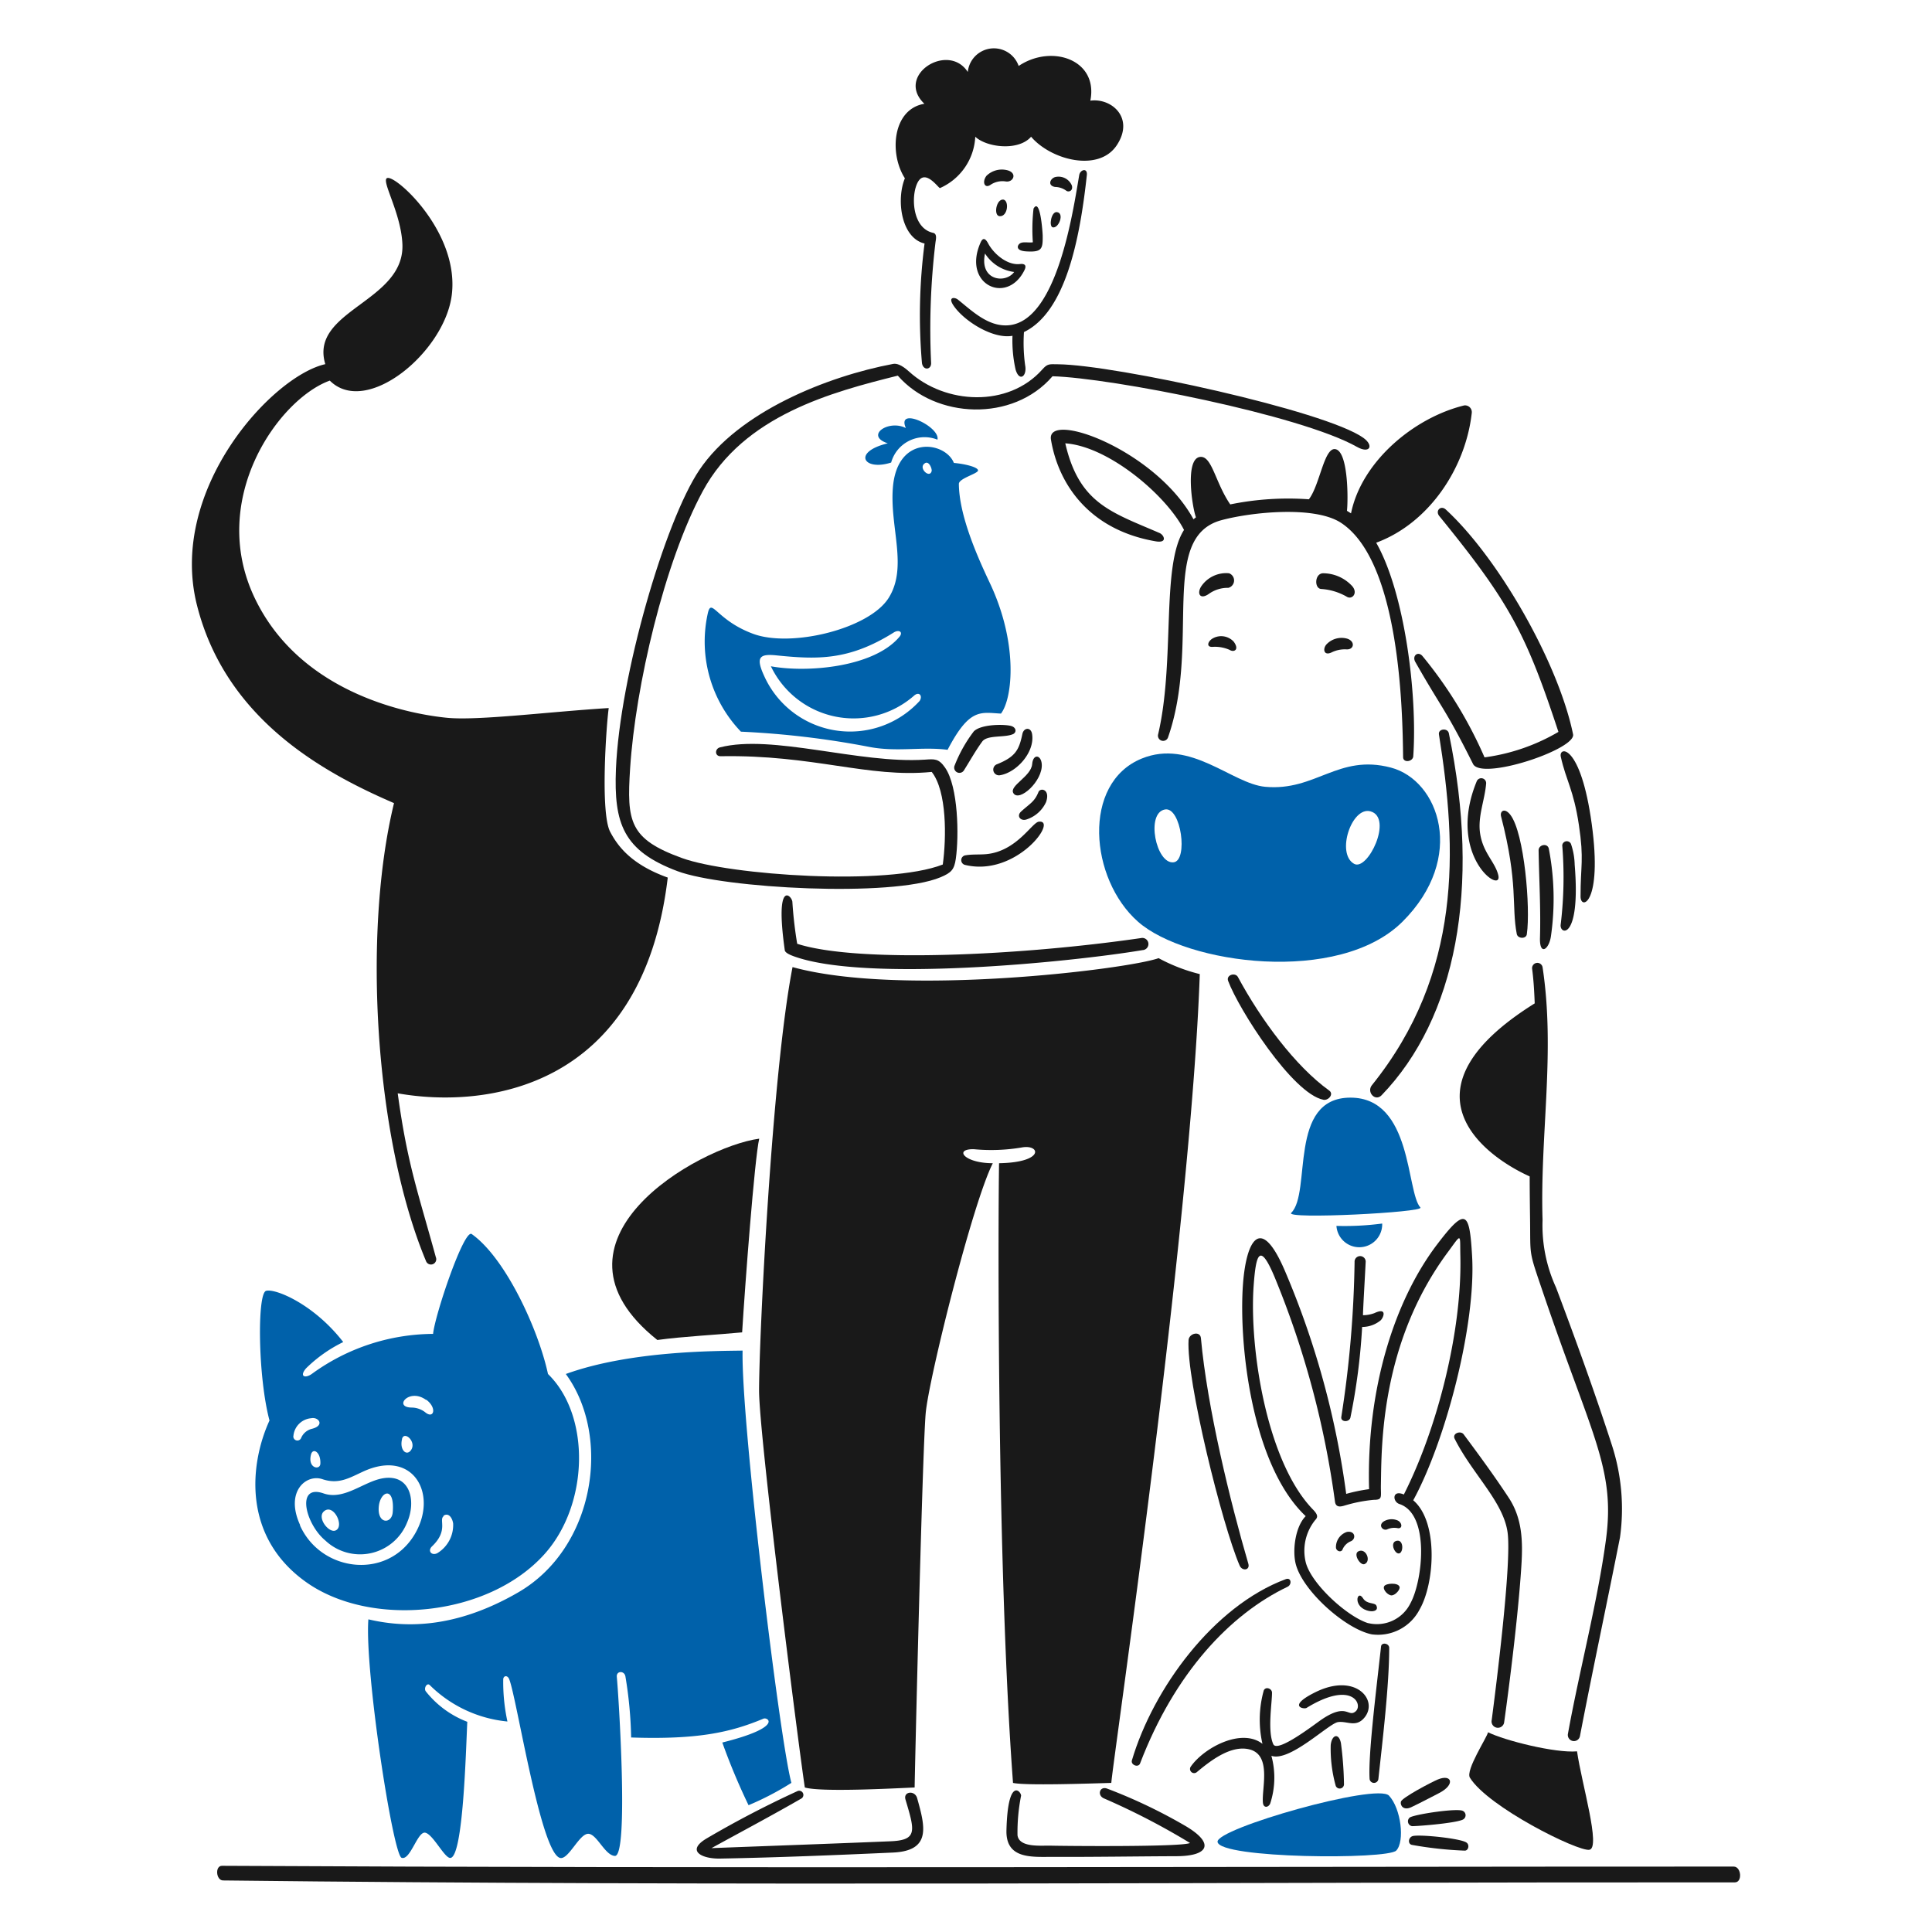
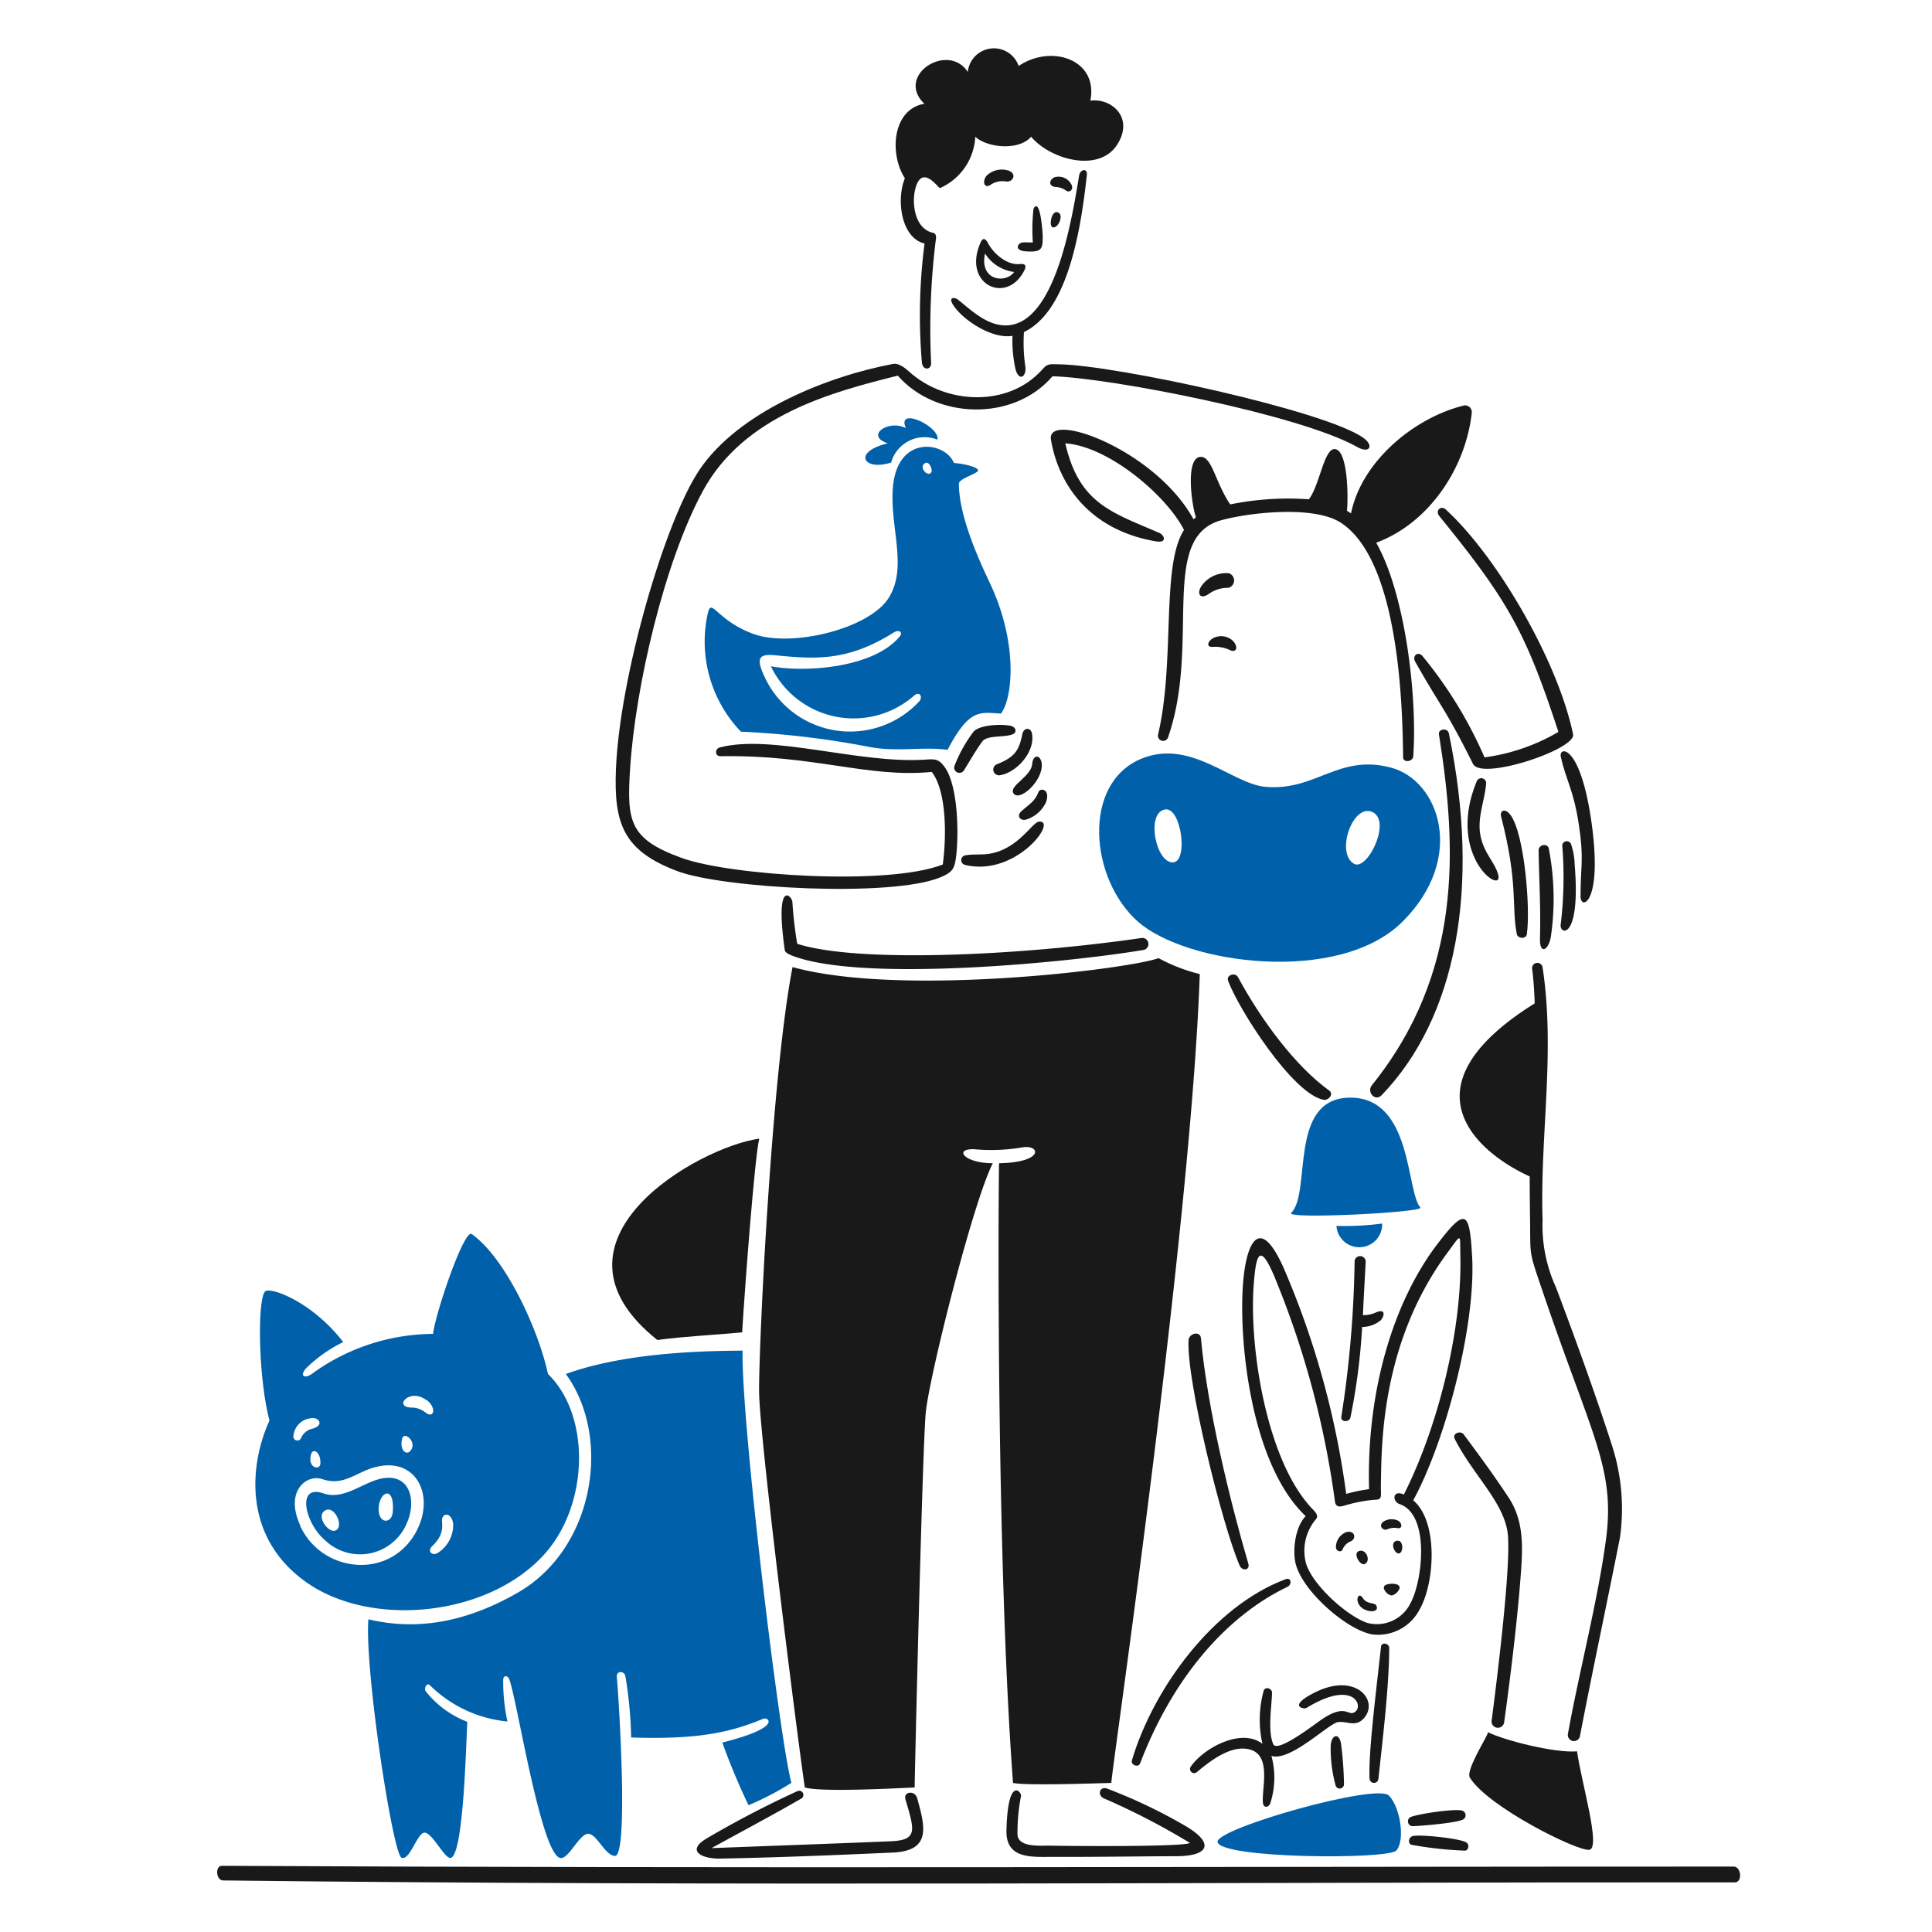
<svg xmlns="http://www.w3.org/2000/svg" version="1.1" width="250" height="250">
  <svg viewBox="0 0 200 200" x="0" y="0" width="250" height="250">
    <path d="M179.47,193.227c-52.1,0-105.065.2-156.492-.079-.742,0-.616,1.507.111,1.515,52.1.611,104.4.17,156.507.2C180.393,194.861,180.267,193.227,179.47,193.227Z" fill="#191919" />
    <path d="M125.543,66.087c-.5.281-.727.928,0,.876a3.716,3.716,0,0,1,1.736.308c.45.292,1.058,0,.435-.845A1.768,1.768,0,0,0,125.543,66.087Z" fill="#191919" />
-     <path d="M136.934,59.345c-.86.063-.884,1.579-.165,1.626a6.084,6.084,0,0,1,2.628.789c.545.364,1.2-.323.608-1.057A4.111,4.111,0,0,0,136.934,59.345Z" fill="#191919" />
    <path d="M127.232,59.345a3.116,3.116,0,0,0-2.866,1.334c-.487.725-.166,1.467.79.789a3.349,3.349,0,0,1,2-.615A.79.79,0,0,0,127.232,59.345Z" fill="#191919" />
    <path d="M139.437,52.879c.126-1.1.142-5.9-1.1-6.355s-1.666,3.632-2.842,5.163a30.009,30.009,0,0,0-8.14.529c-1.578-2.3-1.9-5.109-3.157-4.91-1.532.243-.79,5.179-.395,6.244l-.253.206c-3.947-7.216-15.266-11.306-14.754-8.242.791,4.736,4.071,9.364,10.839,10.523,1.255.215.876-.655.4-.86-4.989-2.163-8.32-3.04-9.757-9.284,4.507.315,10.476,5.407,12.291,8.968-2.4,3.718-.893,13.557-2.684,21.173a.537.537,0,0,0,1.027.308c3.417-9.789-.986-20.728,5.526-22.492,3.055-.827,9.629-1.529,12.378.269,6.13,4.008,6.375,19.553,6.434,24.267.008.616,1.01.474,1.05-.1.436-6.269-.845-16.847-3.837-22.105,5.479-2.021,9.257-7.741,9.892-13.42a.7.7,0,0,0-.789-.79c-5.195,1.271-10.618,5.8-11.708,11.171Z" fill="#191919" />
-     <path d="M139.358,66.087a2.153,2.153,0,0,0-2,.576c-.457.444-.353,1.276.481.876a3.123,3.123,0,0,1,1.54-.316C140.219,67.276,140.321,66.314,139.358,66.087Z" fill="#191919" />
    <path d="M110.954,19.194a1.493,1.493,0,0,0-1.737-.861c-.521.166-.789.884,0,1.019a2.035,2.035,0,0,1,1.168.394C110.651,19.939,111.12,19.723,110.954,19.194Z" fill="#191919" />
    <path d="M108.98,23.536c.623.127,1.24-1.489.426-1.579C108.815,21.891,108.562,23.45,108.98,23.536Z" fill="#191919" />
    <path d="M101.512,25.1c-1.948,4.366,2.753,6.531,4.547,2.85.2-.419.1-.68-.473-.616-1.351.149-2.73-1.091-3.277-2.108C102.1,24.83,101.8,24.444,101.512,25.1Zm.458,1.144a4.2,4.2,0,0,0,3.016,1.911C104.086,29.4,101.362,29.046,101.97,26.243Z" fill="#191919" />
-     <path d="M103.872,20.662c-.742-.095-1.058,1.693-.378,1.721C104.338,22.418,104.48,20.773,103.872,20.662Z" fill="#191919" />
    <path d="M104.243,17.615a2.28,2.28,0,0,0-2.123.584c-.482.632-.2,1.352.41.939a2.2,2.2,0,0,1,1.579-.355C104.914,18.91,105.357,17.882,104.243,17.615Z" fill="#191919" />
    <path d="M105.538,25.233c-.261.221-.363.723.679.789,1.674.106,1.737-.268,1.721-1.657,0-.127-.23-4-.947-2.771a19.056,19.056,0,0,0-.071,3.489C106.462,25.154,105.846,24.972,105.538,25.233Z" fill="#191919" />
    <path d="M141.253,161.917c.731-.288.158-1.712-.632-1.326C140.053,160.868,140.813,162.09,141.253,161.917Z" fill="#191919" />
    <path d="M117.175,182.23c-.143.481.666.79.844.323,3.581-9.363,9.325-15.454,15.268-18.291.465-.222.4-1-.181-.79C125.6,166.26,119.369,174.822,117.175,182.23Z" fill="#191919" />
    <path d="M141.276,177.769c1.423-1.791-.947-4.642-5.092-2.6-2.992,1.476-1.2,1.8-.931,1.634,4.73-2.907,5.881-.331,5.084.355s-.884-.95-3.537.853c-.681.463-4.562,3.481-4.989,2.55-.63-1.374-.111-4.4-.134-5.353-.011-.41-.656-.655-.853-.213a11.229,11.229,0,0,0-.134,5.526c-2.187-1.689-6.087.423-7.429,2.369a.427.427,0,0,0,.624.568c1.367-1.142,3.5-2.829,5.431-2.368,2.367.566,1.278,4.05,1.421,5.526.055.568.553.521.75.095a8.58,8.58,0,0,0,.127-4.95c1.9.663,5.936-3.347,6.891-3.489S140.385,178.891,141.276,177.769Z" fill="#191919" />
    <path d="M137.755,180.651a14.306,14.306,0,0,0,.521,4.223.443.443,0,0,0,.853-.165,36.2,36.2,0,0,0-.316-4.263C138.592,179.348,137.866,179.577,137.755,180.651Z" fill="#191919" />
    <path d="M142.966,170.443c-.53,4.812-1.342,11.258-1.184,13.729a.458.458,0,0,0,.907,0c.425-3.923,1.121-9.7,1.121-13.579C143.81,170.1,143.017,169.977,142.966,170.443Z" fill="#191919" />
    <path d="M146.968,166.591c1.55-2.7,1.958-9.055-.671-11.281,3.355-6.15,6.5-18.158,6.095-25.263-.267-4.689-.662-5.122-3.64-1.2-4.394,5.789-7.31,14.913-7.026,25.31a17.213,17.213,0,0,0-2.368.489,88.584,88.584,0,0,0-6.316-23.02c-2.594-6.105-4.036-3.07-4.365,1.263-.466,6.143.876,18.765,6.489,24.063-1.066,1.065-1.381,3.465-1.05,4.878.656,2.8,5.15,6.809,7.894,7.358A4.847,4.847,0,0,0,146.968,166.591Zm-5.344,1.437c-2.187-.687-5.912-4.092-6.458-6.316a5.061,5.061,0,0,1,.979-4.35c.276-.284.324-.529-.221-1.089-4.814-4.951-6.621-16.784-6.142-23.242.234-3.157.613-4.576,2.21-.718a93.834,93.834,0,0,1,6.205,23.139c.094.679.672.5,1.05.387a15.011,15.011,0,0,1,2.961-.577c.947,0,.72-.292.742-1.515.07-3.948-.076-14.672,6.931-24.126,1.475-1.99,1.241-1.966,1.295.419.177,7.744-2.368,17.8-5.85,24.67-1.223-.529-1.192.742-.458.986,3.205,1.067,2.394,8,1.145,10.263a3.87,3.87,0,0,1-4.358,2.069Z" fill="#191919" />
    <path d="M141.1,165.454c-.619-1-1.153,1,.687,1.326.4.072.951-.057.686-.584C142.305,165.871,141.5,166.1,141.1,165.454Z" fill="#191919" />
    <path d="M143.289,164.207c-.191.346.411.971.79.947s.931-.647.789-.908C144.726,163.82,143.469,163.882,143.289,164.207Z" fill="#191919" />
    <path d="M139.429,158.586a1.649,1.649,0,0,0-1.129,1.658c.079.379.584.489.695.118a1.579,1.579,0,0,1,.789-.789C140.424,159.352,140.313,158.428,139.429,158.586Z" fill="#191919" />
    <path d="M143.653,158.294a1.82,1.82,0,0,1,1.057-.095c.506.055.442-.561,0-.789a1.577,1.577,0,0,0-1.3,0C142.525,157.807,143.155,158.57,143.653,158.294Z" fill="#191919" />
    <path d="M144.481,159.533c-.615.237-.047,1.445.4,1.263S145.279,159.226,144.481,159.533Z" fill="#191919" />
    <path d="M107.5,81.994c-.411,1.021-.886,1.182-1.792,2.013-.514.472-.054,1.014.537.829a3.362,3.362,0,0,0,2.044-1.808C108.751,81.686,107.689,81.514,107.5,81.994Z" fill="#191919" />
    <path d="M102.1,88.42c-.7.065-1.437,0-2.131.118a.506.506,0,0,0-.056,1c5.3,1.271,9.687-4.734,7.618-4.476C106.833,85.145,105.239,88.129,102.1,88.42Z" fill="#191919" />
    <path d="M105.838,75.978c-.347,1.642-.695,2.369-2.684,3.158a.593.593,0,0,0,.332,1.121c1.709-.248,3.664-2.373,3.355-4.271C106.719,75.242,105.98,75.307,105.838,75.978Z" fill="#191919" />
    <path d="M82.526,97.7a42.75,42.75,0,0,1-.5-4.342c-.043-.632-1.832-2.455-.79,4.974,0,.236.364.448.876.639,7.389,2.751,28.61.647,36.165-.616a.631.631,0,1,0-.158-1.247C105.609,98.928,88.762,99.717,82.526,97.7Z" fill="#191919" />
    <path d="M104.757,75.181c-.568-.223-3.158-.26-3.948.529a14.514,14.514,0,0,0-1.981,3.521.545.545,0,0,0,.955.521c.627-.995,1.2-2.033,1.895-2.984.525-.724,2.368-.371,3.229-.79C105.254,75.765,105.176,75.345,104.757,75.181Z" fill="#191919" />
    <path d="M106.849,79.105c-.107,1.286-2.422,2.241-1.942,3.007.6.962,3.059-1.271,2.936-3.007C107.774,78.126,106.94,78,106.849,79.105Z" fill="#191919" />
    <path d="M163.01,89.509a7.126,7.126,0,0,0-.387-2.155.474.474,0,0,0-.9.158,40.751,40.751,0,0,1-.158,8.171C161.381,96.783,163.66,97.449,163.01,89.509Z" fill="#191919" />
    <path d="M161.573,78.339c.552,2.487,1.318,3.379,1.871,7.05s.166,4.168.174,7.42c0,1.445,2.29.79,1.16-7.492C163.635,76.941,161.328,77.234,161.573,78.339Z" fill="#191919" />
    <path d="M149.668,52.745c-.514-.473-1.121.126-.671.679,7.265,8.927,8.952,12.094,12.331,22.341a20.406,20.406,0,0,1-7.65,2.637,44.151,44.151,0,0,0-6.441-10.508c-.469-.51-1.077.006-.727.624,2.768,4.887,3.095,4.8,5.976,10.563.879,1.759,10.674-1.516,10.358-3.063C161.34,68.667,155.162,57.8,149.668,52.745Z" fill="#191919" />
    <path d="M70.147,90.188c4.735,1.773,22.188,2.739,27.22.624,1.113-.468,1.419-.789,1.579-1.918.336-2.367.255-7.433-1.1-9.411-.674-.984-1.105-.911-2.116-.844-6.775.444-15.789-2.661-21.2-1.271-.553.142-.545.926.063.916,9.671-.17,15.252,2.273,21.86,1.626,1.578,2.005,1.523,6.813,1.144,9.584-5.739,2.242-22.064,1.112-26.983-.663-5.47-1.975-5.74-3.774-5.384-9.292.548-8.5,3.548-21.362,7.523-28.7,4.257-7.864,13.421-10.263,20.187-11.953,3.9,4.484,11.92,4.832,16.017.064,6.055.165,25.657,4,31.515,7.31,1.326.75,1.793-.128.655-.94-3.944-2.814-25.735-7.551-31.578-7.61-.931-.009-1.1-.086-1.657.545-3.511,3.95-10.036,3.626-13.792.205-.793-.722-1.312-.852-1.642-.789-6.858,1.292-16.016,4.966-20.06,10.981-3.567,5.306-8.233,21.312-8.636,30.946C63.532,85.253,64.509,88.078,70.147,90.188Z" fill="#191919" />
    <path d="M158.06,96.685c.387-2.684-.259-10.435-1.7-12.323-.6-.792-1.113-.395-.971.15,1.81,6.984,1.063,9.264,1.626,12.173C157.117,97.2,158.02,97.222,158.06,96.685Z" fill="#191919" />
    <path d="M152.873,80.873c-3.208,7.767,2.747,11.84,2.226,9.71-.334-1.367-1.568-2.275-1.878-4.3-.268-1.746.485-3.452.623-5.171A.506.506,0,0,0,152.873,80.873Z" fill="#191919" />
    <path d="M160.562,96.851a27.267,27.267,0,0,0-.229-8.991c-.128-.619-1.067-.427-1.057.173.052,3.158.231,5.921.142,9.063C159.364,98.991,160.379,98.3,160.562,96.851Z" fill="#191919" />
    <path d="M143.021,113.382c7.711-8,10.3-21.409,6.963-37.475-.12-.576-1.123-.481-1.026.119,1.906,11.847,2.41,24.7-6.94,36.314C141.445,113.053,142.362,114.066,143.021,113.382Z" fill="#191919" />
    <path d="M128.148,101.138c-.272-.5-1.247-.221-1.011.41,1.106,2.953,6.656,11.664,9.861,12.3.513.1,1.114-.586.6-.955C134.091,110.373,130.529,105.557,128.148,101.138Z" fill="#191919" />
    <path d="M103.422,120.416c-.1,5.96-.228,41.675,1.445,64.15,1.271.292,7.7.071,10.176,0,.071-1.65,8.25-57.321,9.158-83.728a18,18,0,0,1-4.263-1.65c-3.253,1.161-26.691,4.026-37.894.924C79.9,111.093,78.575,138.6,78.579,143.95c0,4.641,4.065,36.646,4.736,41.09,1.7.5,9.126.095,11.368,0,0-.853.792-34.735,1.145-38.746.31-3.528,4.839-21.725,6.947-25.878-2.945,0-4.073-1.484-1.973-1.452a18.947,18.947,0,0,0,4.989-.182C107.707,118.44,108.159,120.337,103.422,120.416Z" fill="#191919" />
    <path d="M124.319,138.526c-.071-.789-1.237-.5-1.279.2-.246,4.13,3.48,19.151,5.282,23.328.271.63,1.1.5.907-.173C127.349,155.455,124.97,145.71,124.319,138.526Z" fill="#191919" />
    <path d="M154.421,178.061a.655.655,0,1,0,1.279.286c.025-.112,1.413-10.031,1.8-16.382.15-2.463.074-4.8-1.31-6.908-1.474-2.244-3.07-4.42-4.674-6.576-.306-.412-1.217-.11-.923.474,1.844,3.66,5.06,6.52,5.478,9.726S154.863,174.667,154.421,178.061Z" fill="#191919" />
    <path d="M159.686,126.29c-.279-8.763,1.341-17.369,0-26.163a.547.547,0,0,0-1.081.166c.158,1.189.221,2.369.268,3.576-14.21,8.874-5.526,15.655-.521,17.913,0,1.46.02,2.928.039,4.4.054,4.018-.174,3.155,1.366,7.689,5.006,14.742,7.467,18.136,6.5,25.444-.848,6.394-2.781,13.709-3.947,20.178a.633.633,0,0,0,1.247.221c1.322-6.872,2.787-13.7,4.145-20.565a21.38,21.38,0,0,0-.853-9.591c-1.729-5.351-3.775-10.985-5.77-16.279A15.4,15.4,0,0,1,159.686,126.29Z" fill="#191919" />
-     <path d="M40.788,83.139C37.5,96.646,38.82,117.9,44.1,130.545a.547.547,0,1,0,1.018-.4c-1.887-6.876-2.945-9.639-3.947-16.965,8.857,1.579,25.325-.205,27.954-22.333-3.687-1.327-5.132-3.158-5.96-4.737-1.043-1.989-.395-11.115-.15-12.813-6.142.379-13.508,1.319-16.713,1.011S31.251,72.142,26.365,61.9,28.859,41.3,34.141,39.4c3.789,3.789,11.92-2.977,12.631-8.9S42.035,19.13,40.456,18.491s1.033,3.1,1.2,6.766c.275,6.015-9.67,6.844-7.981,12.441-5.51,1.232-16.286,12.971-13.294,24.915S33.675,80.068,40.788,83.139Z" fill="#191919" />
    <path d="M164.525,191.49c1.224-.178-.789-6.829-1.271-10.192-2.242.2-7.5-1.121-9.212-1.974-.119.553-2.349,3.935-1.879,4.7C154.033,187.054,163.3,191.668,164.525,191.49Z" fill="#191919" />
    <path d="M78.594,117.874c-6.315.861-23.407,10.6-10.547,20.841,2.716-.371,6.158-.536,8.779-.789C77.126,133.031,78.113,119.943,78.594,117.874Z" fill="#191919" />
    <path d="M140.226,130.647a113.435,113.435,0,0,1-1.373,16.026c-.089.538.789.6.939.087a65.011,65.011,0,0,0,1.216-9.394,3.009,3.009,0,0,0,1.918-.687c.316-.3.7-1.382-.655-.742a3.449,3.449,0,0,1-1.176.213c0-.584.252-4.816.276-5.463a.576.576,0,1,0-1.145-.04Z" fill="#191919" />
    <path d="M112.509,18.128c.085-.79-.691-.576-.789,0-.655,3.833-2.3,15.126-7.319,15.544-2.092.174-3.772-1.484-5.242-2.66-.333-.267-1.1-.3-.41.679,1.106,1.578,4.058,3.434,6.063,3.07a13.637,13.637,0,0,0,.324,3.506c.394,1.31,1.207.671.986-.458A16.927,16.927,0,0,1,106,34.375C110.235,32.33,111.763,25.026,112.509,18.128Z" fill="#191919" />
    <path d="M95.71,25.209a57.51,57.51,0,0,0-.269,12.379c.126.789.96.71.948,0a74.859,74.859,0,0,1,.457-12.537c.062-.371.15-.859-.252-.947-1.991-.436-2.248-3.262-1.792-4.737.733-2.371,2.368.182,2.51.1a6.133,6.133,0,0,0,3.647-5.313c1.192,1.121,4.484,1.5,5.779,0,2.068,2.424,7.01,3.7,8.873.876s-.544-4.91-2.739-4.61c.845-4.239-4-5.889-7.421-3.592a2.714,2.714,0,0,0-5.265.624c-2.045-3.158-7.555.371-4.492,3.292-3.3.544-3.671,5.147-2.021,7.712C92.757,20.686,93.286,24.633,95.71,25.209Z" fill="#191919" />
    <path d="M109.012,192.224c4.255.016,8.518-.055,12.773-.071,3.371-.013,4-1.34.884-3.158a54.337,54.337,0,0,0-8.052-3.837c-.789-.3-1.082.721-.3,1.027a73.216,73.216,0,0,1,8.873,4.6c-.845.434-13.42.308-14.4.277s-3.277.244-3.458-1.074a19.433,19.433,0,0,1,.371-4.1c0-.458-1.376-2-1.516,3.592C104.112,192.508,106.88,192.216,109.012,192.224Z" fill="#191919" />
    <path d="M74.521,192.4c5.96-.11,11.952-.356,17.912-.624,4.034-.182,3.315-2.739,2.511-5.629-.237-.852-1.46-.7-1.208.142.966,3.244,1.271,4.2-1.539,4.319-6.182.256-12.363.473-18.544.71,3.031-1.666,6.315-3.41,9.268-5.115a.435.435,0,0,0-.364-.79,105.261,105.261,0,0,0-9.354,4.871C70.939,191.6,72.674,192.432,74.521,192.4Z" fill="#191919" />
    <path d="M146.179,189.043c.71,0,4.886-.34,5.344-.735a.5.5,0,0,0-.087-.844c-.56-.308-4.863.331-5.478.671A.506.506,0,0,0,146.179,189.043Z" fill="#191919" />
    <path d="M146.179,190.985a39.1,39.1,0,0,0,5.447.592c.379.009.536-.592.181-.837-.624-.433-4.735-.848-5.526-.679C145.785,190.167,145.69,190.9,146.179,190.985Z" fill="#191919" />
-     <path d="M146.1,187.077c.969-.461,1.927-.969,2.881-1.461,1.708-.88,1.315-2.014-.15-1.4-.665.28-3.726,1.887-3.813,2.3S145.309,187.453,146.1,187.077Z" fill="#191919" />
+     <path d="M146.1,187.077S145.309,187.453,146.1,187.077Z" fill="#191919" />
    <path d="M145.184,95.414c6.657-6.629,3.782-14.645-1.2-15.954-5.47-1.438-7.768,2.47-13.01,1.989-3.442-.316-7.719-4.994-12.789-2.921-6.227,2.546-5.384,12.473-.379,16.886S138.61,101.961,145.184,95.414Zm-3.308-11.423c2.368.658-.285,6.223-1.7,5.432C138.283,88.36,139.926,83.449,141.876,83.991ZM121.5,89.265c-1.824.233-2.929-5.132-.892-5.471C122.274,83.517,123.008,89.072,121.5,89.265Z" fill="#0061aa" />
    <path d="M92.252,47.882a3.591,3.591,0,0,1,4.792-2.368c.323-1.327-4.287-3.513-3.269-1.2-1.792-.924-4.286.789-1.871,1.579C88.194,46.777,89.386,48.806,92.252,47.882Z" fill="#0061aa" />
    <path d="M99.262,50.092c0-.568,1.942-1.049,1.982-1.381s-1.271-.679-2.5-.789c-.86-2.2-5.874-3.016-6.315,2.581-.325,4.113,1.578,8.226-.45,11.415s-10.066,5.148-14,3.7-4.34-3.948-4.737-1.99A13.463,13.463,0,0,0,76.7,75.742,92.3,92.3,0,0,1,89.986,77.32c2.88.553,5.463-.047,8.108.3,2.281-4.365,3.41-3.86,5.526-3.749,1.208-1.579,1.81-7.257-1.161-13.539C101.1,57.464,99.286,53.306,99.262,50.092ZM95.2,72.56a9.754,9.754,0,0,1-16.1-2.6c-.906-1.967-.442-2.289,1.271-2.116,4.231.428,7.5.551,12.149-2.368.544-.342,1-.048.592.442-2.634,3.153-9.52,3.75-13.31,3.055a9.492,9.492,0,0,0,14.85,3.016C95.161,71.569,95.536,72.039,95.2,72.56Zm1.24-23.786c-.2.788-1.39-.316-.734-.789C96.144,47.614,96.505,48.529,96.444,48.774Z" fill="#0061aa" />
    <path d="M143.084,126.661a29.768,29.768,0,0,1-4.737.244,2.372,2.372,0,0,0,4.737-.244Z" fill="#0061aa" />
    <path d="M139.8,113.627c-6.513,0-4,9.836-6.134,11.928-.71.695,13.834-.049,13.373-.552C145.564,123.392,146.226,113.627,139.8,113.627Z" fill="#0061aa" />
    <path d="M126.04,190.669c.2,1.744,17.6,1.847,18.5.9s.5-4.342-.75-5.684S125.883,189.287,126.04,190.669Z" fill="#0061aa" />
    <path d="M39.706,153.02c-2.014.3-4.059,2.326-6.205,1.579-2.907-1.012-1.89,3.153.166,4.863a5.24,5.24,0,0,0,8.479-1.863C43.085,155.452,42.523,152.6,39.706,153.02Zm-4.973,5.416c-.7.289-1.941-1.318-1.208-1.974C34.521,155.571,35.71,158.029,34.733,158.436Zm5.921-1.879c-.1,1.224-1.591,1.246-1.445-.561C39.341,154.361,40.886,153.747,40.654,156.557Z" fill="#0061aa" />
    <path d="M56.379,160.867c4.584-5.118,4.792-14.312.348-18.631-.995-4.618-4.4-12.017-7.895-14.486-.794-.562-3.8,8.337-4,10.334a21.508,21.508,0,0,0-12.544,4.137c-.692.5-1.335.284-.608-.569a14.571,14.571,0,0,1,3.852-2.723c-3.055-3.948-7.057-5.574-7.989-5.3s-.845,8.921.355,13.421c-2.029,4.429-2.881,12.007,3.813,16.744S50.542,167.385,56.379,160.867ZM45.9,156.92c.529-.379.923.205,1.01.79a3.408,3.408,0,0,1-1.634,3.07c-.576.3-1.057-.22-.545-.71,1.723-1.648.671-2.724,1.192-3.11Zm-1.784-12.031c1.168.86.789,2.076-.127,1.287a2.321,2.321,0,0,0-1.366-.466c-1.957-.011-.26-2.084,1.493-.782Zm-2.5,4.073c.229-.9,1.571.326.908,1.185-.472.611-1.169-.087-.908-1.145Zm-11.242-.3a2.014,2.014,0,0,1,1.832-1.847c.789-.166,1.447.765.063,1.1a1.63,1.63,0,0,0-1.105.964A.419.419,0,0,1,30.367,148.662Zm2.787,2.882c-.047.679-1.338.449-.963-.979.2-.743,1.05-.229.963,1.018Zm-2.1,6.315c-1.579-3.457.64-5.3,2.313-4.736s2.758-.114,4.224-.79c5.186-2.39,7.8,2.358,5.328,6.5-2.839,4.763-9.7,3.9-11.865-.908Z" fill="#0061aa" />
    <path d="M76.873,139.813c-2.692.047-11.62,0-18.3,2.423,4.737,6.458,3.054,17.99-4.934,22.61-6.822,3.946-12.094,3.584-15.505,2.787-.4,5.234,2.542,24.386,3.442,24.686s1.642-2.748,2.44-2.6,1.989,2.614,2.589,2.614c1.342,0,1.619-11.013,1.769-14.092a10.05,10.05,0,0,1-4.3-3.158c-.229-.331.131-.928.418-.639a13.209,13.209,0,0,0,8.037,3.765,19.219,19.219,0,0,1-.434-4.4c.047-.355.432-.409.608,0,.78,1.82,3.322,18.5,5.368,18.536.844.013,1.894-2.463,2.794-2.51s1.745,2.24,2.787,2.289c1.453.069.389-16.578.2-18.536-.063-.639.787-.663.892-.039a43.128,43.128,0,0,1,.592,6.315c6.844.229,10.266-.512,13.7-1.95.451-.188,2.108.877-4.263,2.471a66.867,66.867,0,0,0,2.716,6.489,29.907,29.907,0,0,0,4.437-2.313C80.718,180.177,76.708,147.084,76.873,139.813Z" fill="#0061aa" />
  </svg>
</svg>